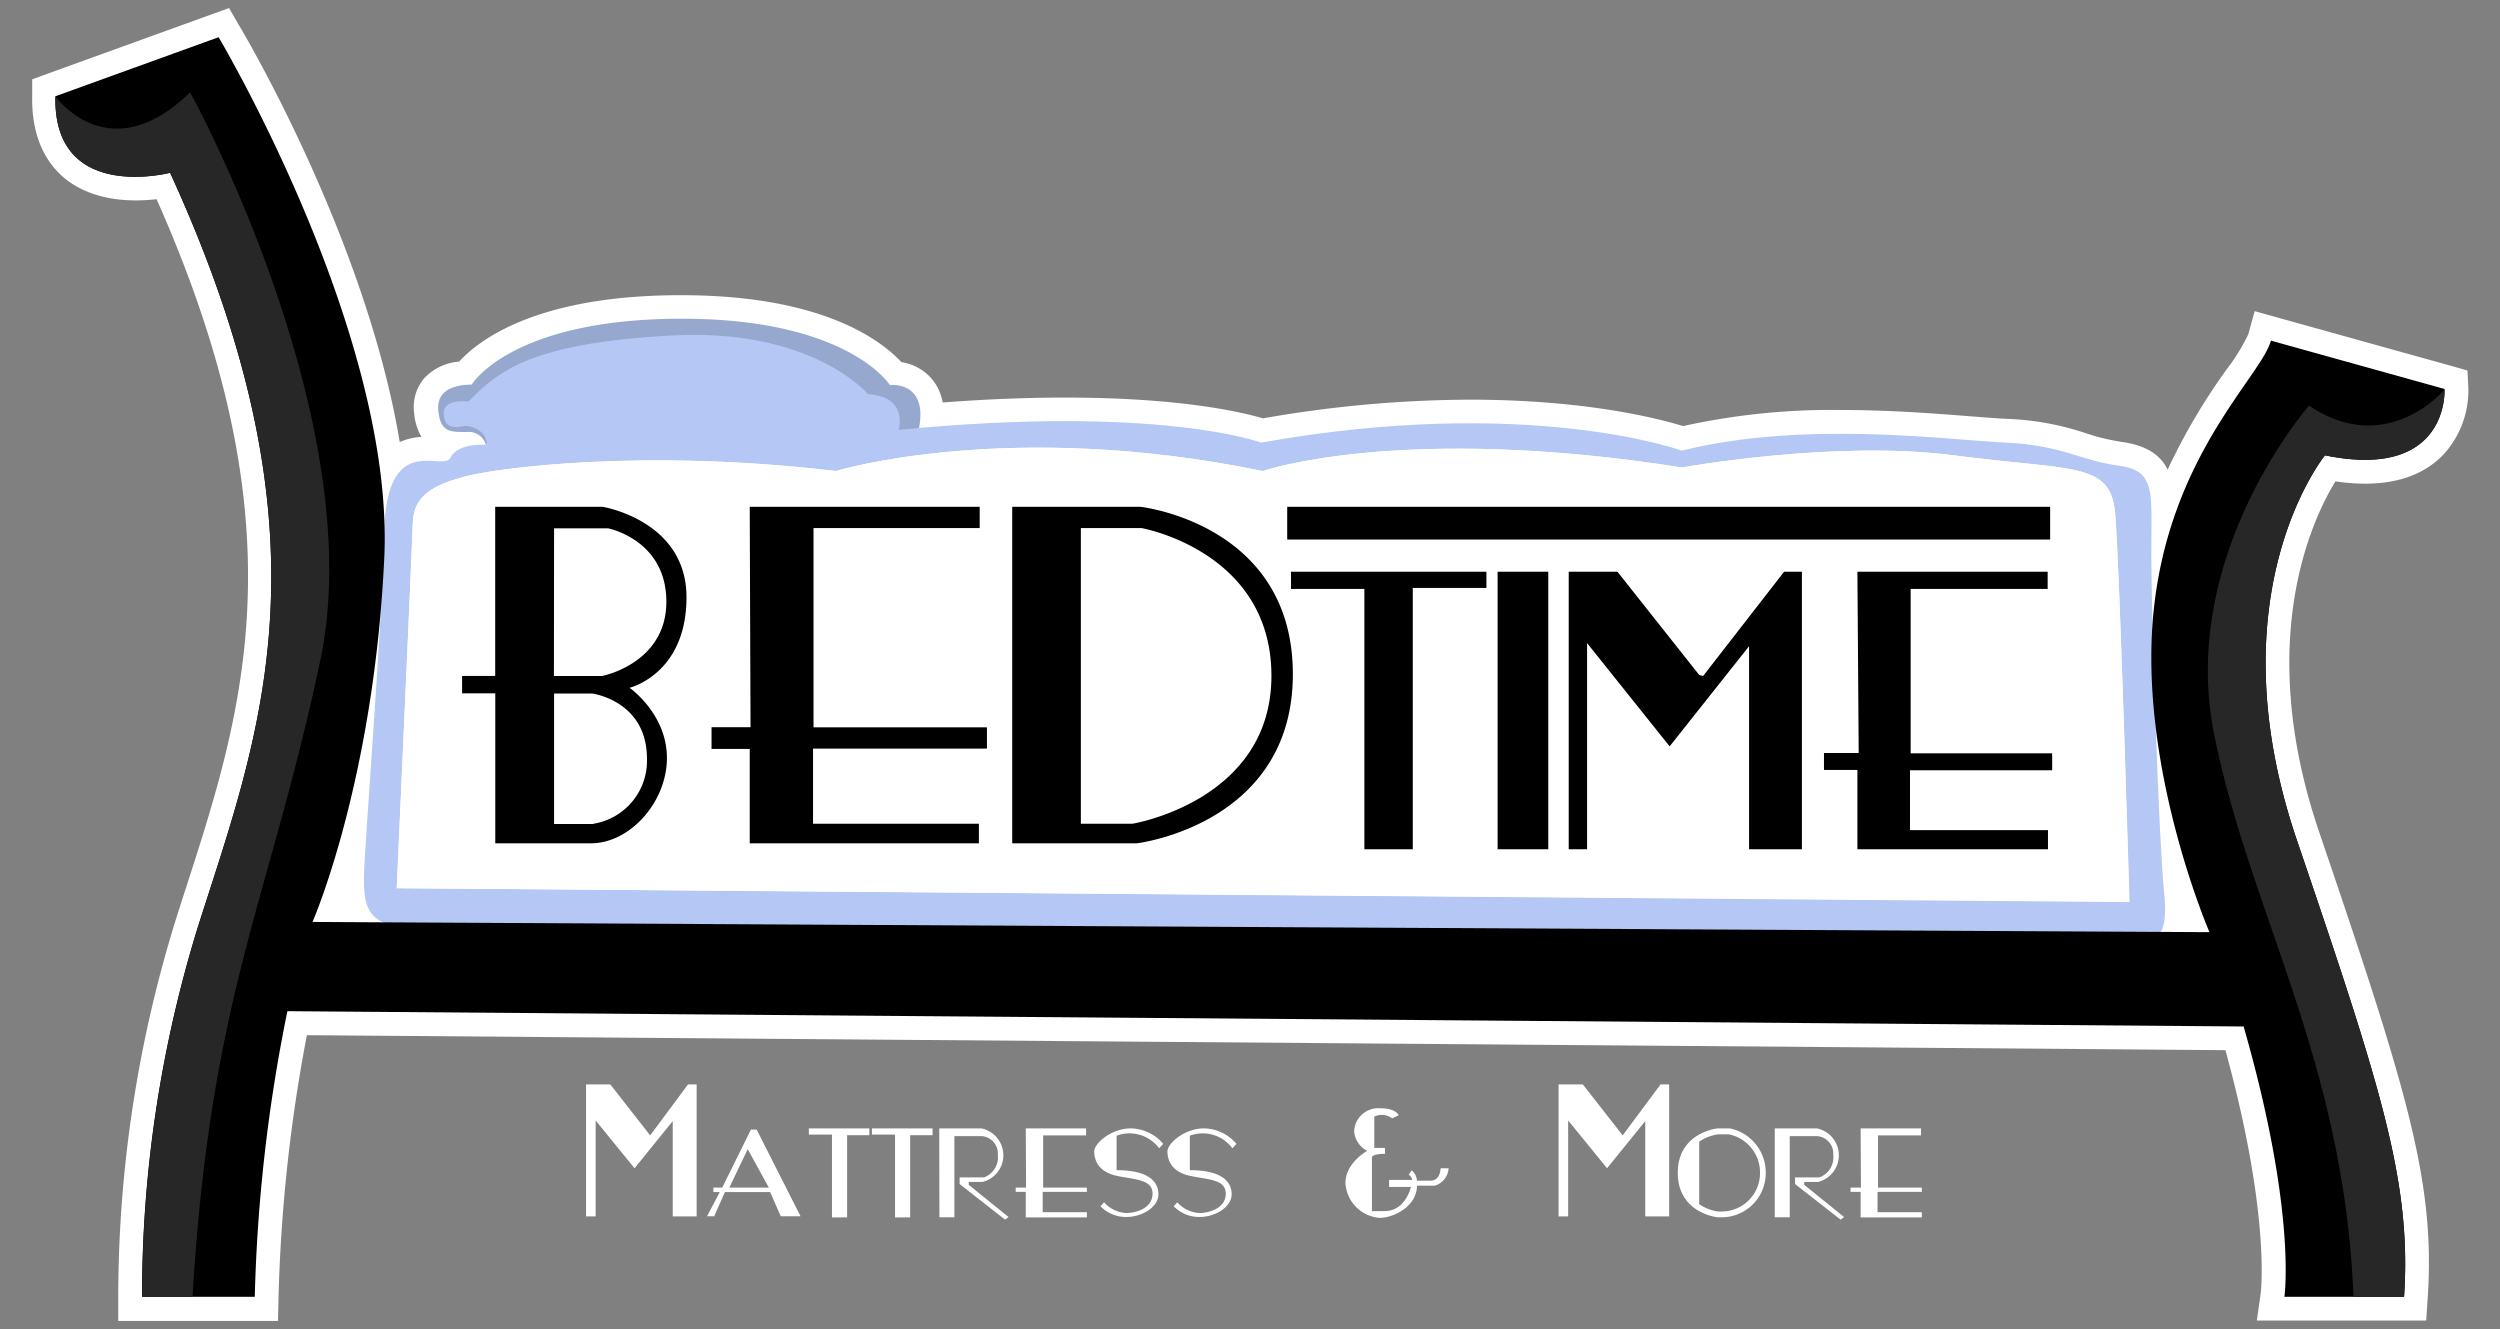
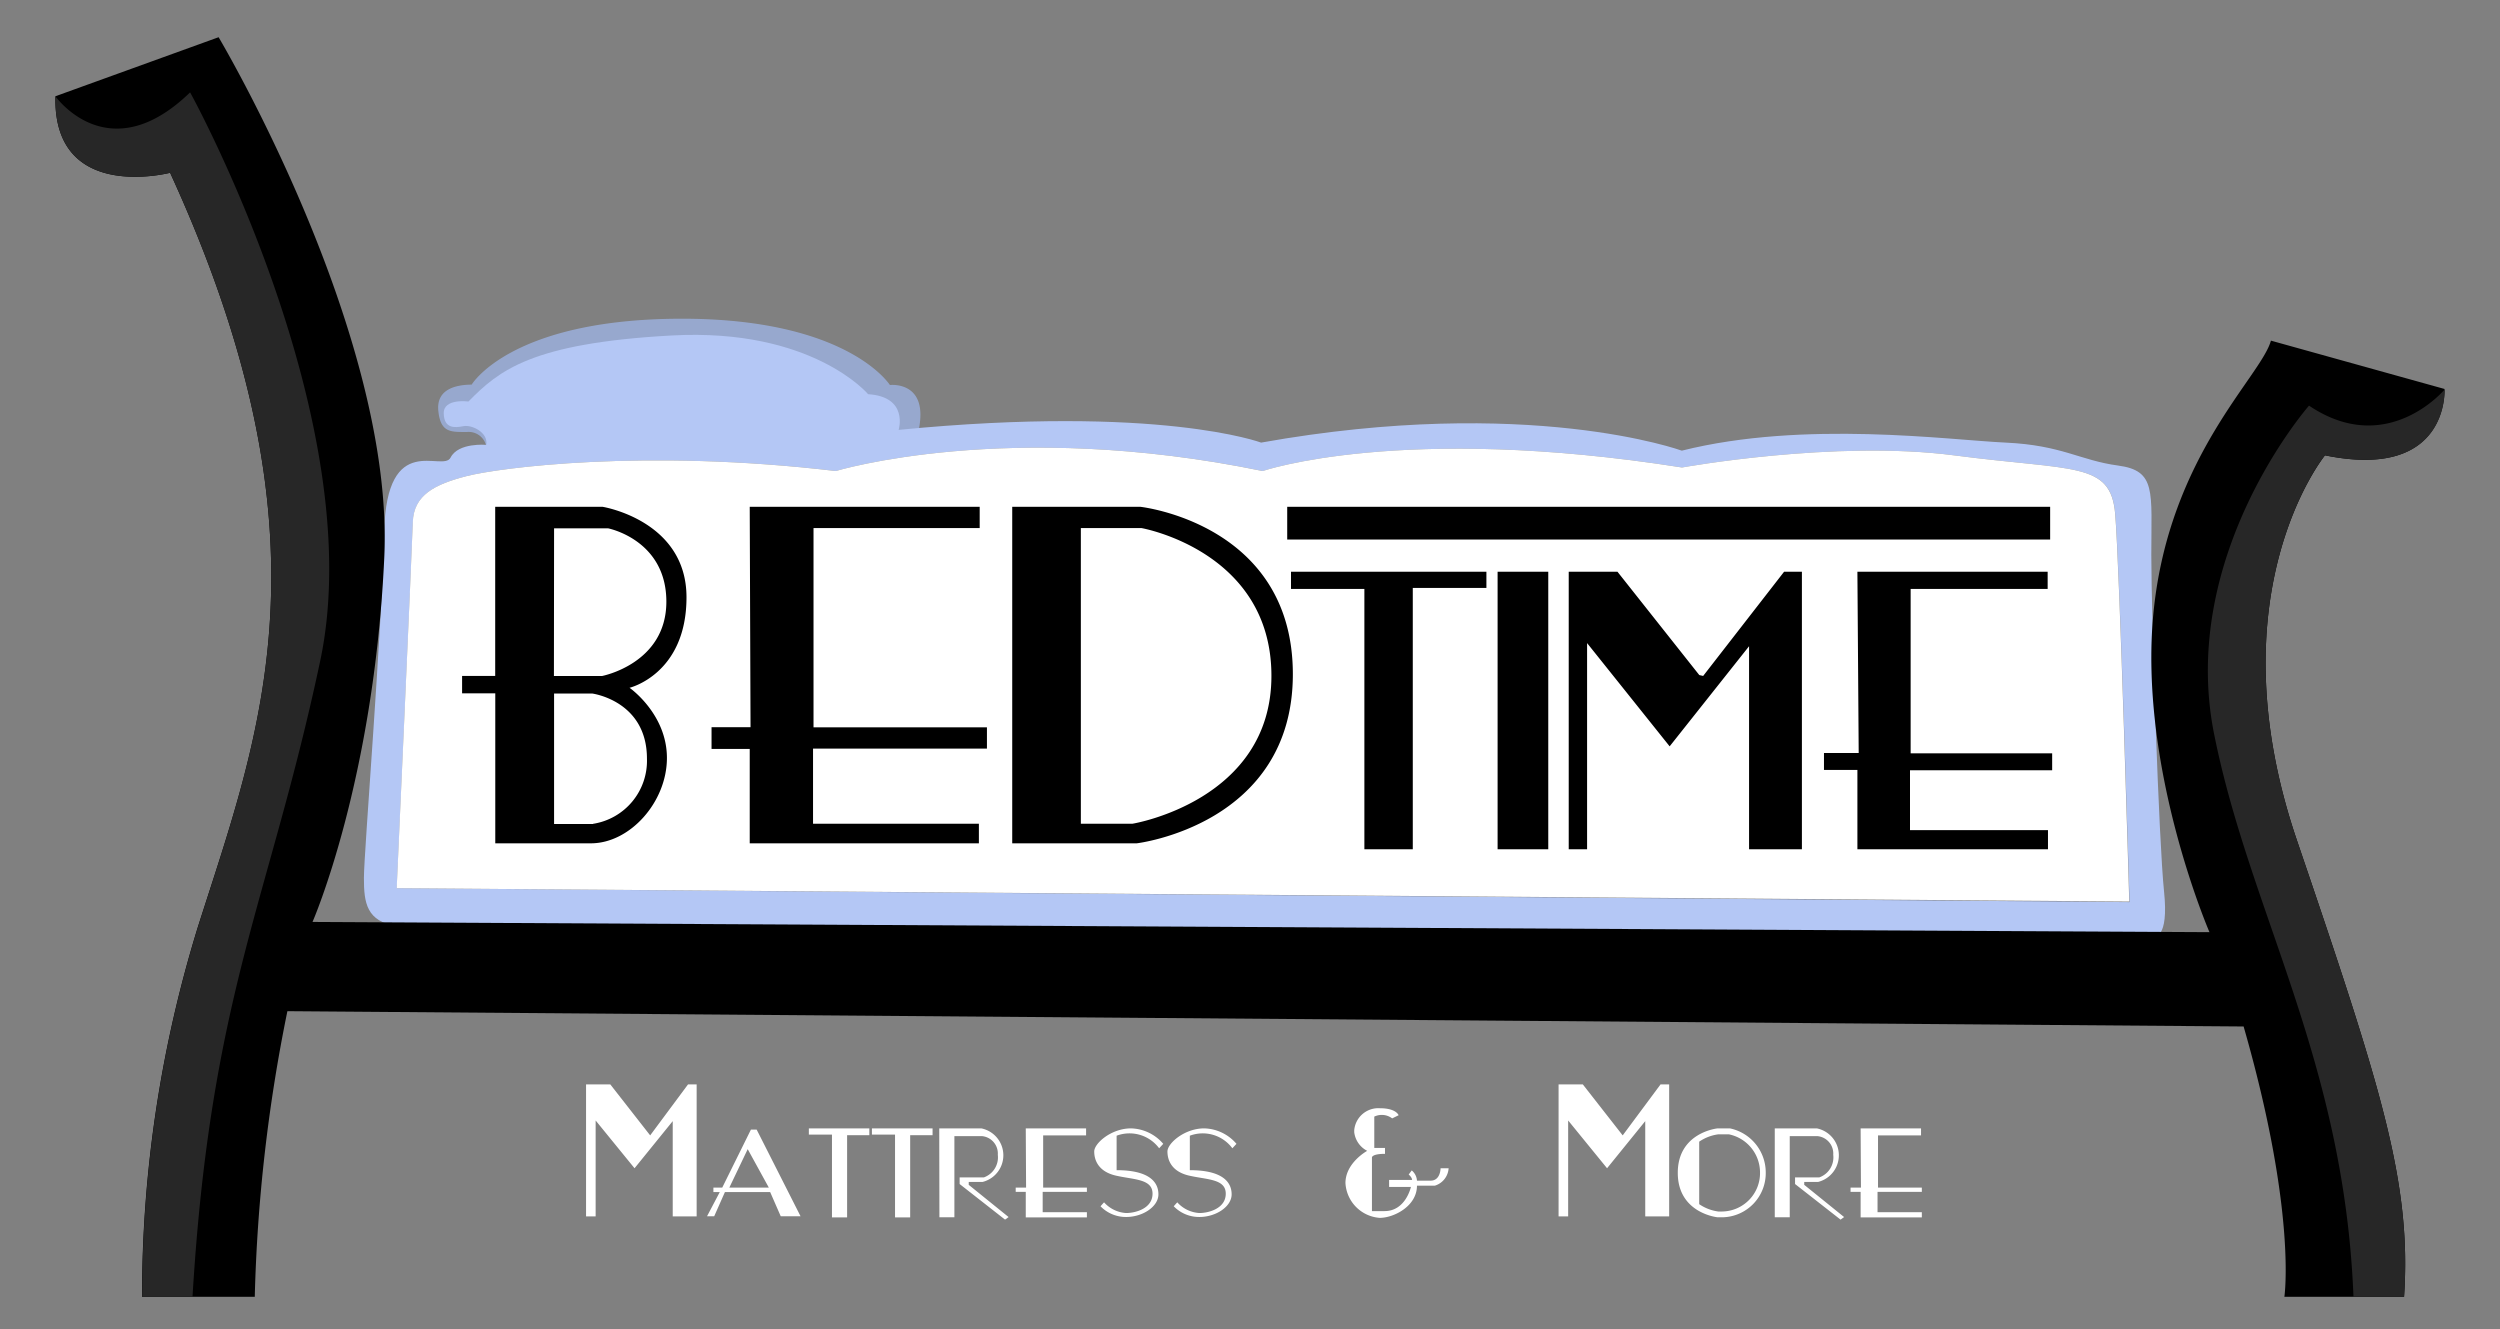
<svg xmlns="http://www.w3.org/2000/svg" id="Layer_1" data-name="Layer 1" viewBox="0 0 310.38 165">
  <rect x="0" y="0" width="310.38" height="165" fill="#808080" stroke="none" />
  <defs>
    <style>.cls-1{fill:#fff}.cls-2{fill:#97a8ce}.cls-3{fill:#b4c7f5}.cls-4{fill:#272727}</style>
  </defs>
  <title>LOGO-04</title>
-   <path class="cls-1" d="M293.62 60.05c4.19 0 7.48-1.23 9.77-3.65a11.79 11.79 0 0 0 3.06-8.26l-.11-2.14-2-.57-21.55-6-2.87-.8-.79 2.87a24.54 24.54 0 0 1-2.68 4.35 76.71 76.71 0 0 0-7.33 12.45c-.89-1.79-2.58-3-5.72-3.44a26.12 26.12 0 0 1-4.48-1.09 34.82 34.82 0 0 0-9.75-1.77c-1.19-.05-2.77-.18-4.6-.32-4.17-.33-9.89-.78-16.07-.78a85.47 85.47 0 0 0-19.55 2c-2.78-.86-11.88-3.28-26.42-3.28a150.53 150.53 0 0 0-25.73 2.32c-2.4-.71-10-2.58-24.53-2.58-4.76 0-9.87.2-15.23.61a6.25 6.25 0 0 0-1.33-2.9 6.19 6.19 0 0 0-3.8-2.11c-2.49-2.69-9.8-8.31-27.28-8.31h-.38C66.63 36.7 59.47 42.2 57 44.89a6.67 6.67 0 0 0-4.27 2 5.52 5.52 0 0 0-1.31 4.4 7 7 0 0 0 .9 2.95 7.68 7.68 0 0 0-2.69.64c-4.16-25-19.24-50.59-20-51.81L28.44 1l-2.3.83L5.88 9.16 4 9.85v2c-.1 4 1 7.25 3.21 9.53s5.57 3.5 9.64 3.5a22.5 22.5 0 0 0 2.59-.15c.91 2.06 1.78 4.09 2.57 6.08 5.77 14.42 8.65 27.46 8.78 39.87.16 15.22-3.84 27.62-7.72 39.61q-.63 1.94-1.24 3.87A158.19 158.19 0 0 0 14.68 161v3h19.83l.07-2.89a199.4 199.4 0 0 1 3.52-32.59l238.19 1.86c5.64 20.52 4.39 30.09 4.38 30.19l-.48 3.38h21.03l.18-2.77c1-14.54-2.7-26.21-13.45-57.82-8.18-24-.73-39.15 2-43.6a25.57 25.57 0 0 0 3.67.29z" />
  <g id="Layer_2" data-name="Layer 2">
    <g id="Layer_1-2" data-name="Layer 1-2">
      <path class="cls-2" d="M60.34 55.27A2.23 2.23 0 0 0 58 53.63c-2 0-3.3.13-3.58-2.61s2.22-3.25 4.14-3.27c0 0 4.78-8.08 25.74-8.18s26.18 8.23 26.18 8.23 5.24-.61 3.4 6.32L99.1 55.53z" />
      <path class="cls-3" d="M268.67 110.67c-.63-6-1.58-33.88-1.58-41.79s.63-10.44-4.12-11.08S256 55.27 249 54.95s-25-2.81-40.2 1c0 0-19-6.93-52.23-1 0 0-12.66-4.74-45-1.58 0 0 1.27-4.11-3.79-4.43 0 0-6.93-8.24-24.37-7.29S61.94 46 58.16 49.85c0 0-3.12-.43-3.07 1.48s1.38 1.79 2.44 1.58 3.11.79 2.84 2.32c0 0-3.47-.32-4.43 1.58S48 53.33 47.7 66s-2.52 39.88-2.52 43 .32 5.38 4.11 6 218.11 1.27 218.11 1.27 1.9.41 1.27-5.6zm-219.41-.4s1.9-42.06 2-45.43 2.69-4.7 6.68-5.73 22.09-3.45 45.83-.63c0 0 21.36-6.53 53 0 0 0 17.21-5.94 52.07-.44 0 0 18.95-3.45 33.83-1.5s19.38.75 19.94 7.25 1.78 48.21 1.78 48.21z" />
      <path class="cls-1" d="M264.35 111.93l-215.1-1.66s1.9-42.06 2-45.43 2.69-4.7 6.68-5.73 22.09-3.45 45.83-.63c0 0 21.36-6.53 53 0 0 0 17.21-5.94 52.07-.44 0 0 18.95-3.45 33.83-1.5s19.38.75 19.94 7.25 1.75 48.14 1.75 48.14z" />
      <path d="M78.16 85.39s7.07-1.69 7.07-11.24-10.42-11.23-10.42-11.23H61.48v21h-4.11v2.16h4.12v18.62h11.87c4.85 0 9.44-5.12 9.44-10.6s-4.64-8.71-4.64-8.71zm-9.37-19.8h6.69s7.25 1.4 7.25 9.11-8 9.23-8 9.23h-5.96zm4.84 36.71h-4.84V86.1h4.72s6.81.88 6.81 8.09a7.92 7.92 0 0 1-6.69 8.09zM93.08 62.92h28.55v2.64H101V90.3h21.53v2.64h-21.59v9.33h20.59v2.43H93.08V92.98h-4.74v-2.7h4.84l-.1-27.36zM141.57 62.92h-15.9v41.78h15.46s19.38-2.29 19.38-21-18.94-20.78-18.94-20.78zm-1 39.35h-6.38V65.56h7.52s16.14 2.84 16.14 18.35-17.21 18.35-17.21 18.35zM160.28 70.98v2.14h9.11v32.32h6.01V72.99h9.14v-2.01h-24.26zM185.93 70.98h6.29v34.46h-6.29zM194.76 105.44V70.98h6.05l10.16 12.83.48.11 10.05-12.94h2.21v34.46h-6.56V80.23l-9.86 12.43-10.25-12.82v25.6h-2.28zM230.6 70.98h23.62v2.14h-17.01v20.41h17.57v2.1h-17.65v7.43h17.13v2.38H230.6v-9.85h-4.15v-2.1h4.31l-.16-22.51zM159.81 62.92h94.72v4.06h-94.72z" />
      <path class="cls-1" d="M72.76 151.02v-16.39h3.01l4.95 6.33 4.7-6.33h1.07v16.39h-2.97v-11.83l-4.74 5.85-4.83-5.93v11.91h-1.19zM193.5 151.02v-16.39h3.01l4.95 6.33 4.7-6.33h1.07v16.39h-2.97v-11.83l-4.74 5.85-4.83-5.93v11.91h-1.19zM93.94 140.24h-.71l-3.56 7.2h-1.1v.56h.79l-1.58 3h.89l1.33-3h5.62l1.31 3h2.46zm-3.39 7.2l2.28-4.77 2.62 4.77zM100.42 140.09h7.51v.85h-2.76v10.2h-1.88v-10.28h-2.87v-.77zM108.25 140.09h7.53v.85H113v10.2h-1.88v-10.28h-2.87v-.77zM116.61 140.09h5.22a3.41 3.41 0 0 1 .16 6.65h-1.72v.36l4.95 4-.44.32-5.64-4.42v-.82h3a2.64 2.64 0 0 0 1.74-2.81 2.17 2.17 0 0 0-2-2.32h-3.39v10.08h-1.86zM220.34 140.09h5.22a3.41 3.41 0 0 1 .16 6.65H224v.36l4.95 4-.44.32-5.65-4.42v-.82h3a2.64 2.64 0 0 0 1.74-2.81 2.17 2.17 0 0 0-2-2.32h-3.4v10.08h-1.86zM127.35 140.09h7.49v.87h-5.33v6.48h5.43v.53h-5.49v2.53h5.49v.64h-7.59v-3.17h-1.25v-.53h1.29l-.04-7.35zM231 140.09h7.5v.87h-5.34v6.48h5.44v.53h-5.5v2.53h5.5v.64H231v-3.17h-1.25v-.53h1.29l-.04-7.35zM143.91 142.56l.51-.55a5.44 5.44 0 0 0-4-1.92c-2.46 0-4.57 1.86-4.57 2.87s.46 2.49 2.71 3 4.53.4 4.53 2.24-2.12 2.4-3.27 2.4a4 4 0 0 1-2.75-1.33l-.44.49a4.38 4.38 0 0 0 3.19 1.33c2.06 0 4-1.29 4-2.81s-1.13-3-5.19-3V141a4.58 4.58 0 0 1 5.28 1.56zM153 142.56l.51-.55a5.44 5.44 0 0 0-4-1.92c-2.46 0-4.57 1.86-4.57 2.87s.46 2.49 2.71 3 4.53.4 4.53 2.24-2.12 2.4-3.27 2.4a4 4 0 0 1-2.75-1.33l-.44.49a4.38 4.38 0 0 0 3.19 1.33c2.06 0 4-1.29 4-2.81s-1.13-3-5.19-3V141a4.58 4.58 0 0 1 5.28 1.56zM173.64 138.46s-.28-.87-2.32-.87a3 3 0 0 0-3.19 2.73v.24a3 3 0 0 0 1.61 2.32s-2.7 1.47-2.7 4a4.59 4.59 0 0 0 4.25 4.32c1.76 0 4.63-1.45 4.63-4h2.23a2.42 2.42 0 0 0 1.7-2.16h-1s0 1.54-1.23 1.54h-1.7a1.8 1.8 0 0 0-.65-1.27l-.38.51s.42.34.42.67h-2.85v.87h2.71s-.65 3-3.27 3h-1.57v-6.67s0-.44 1.62-.44v-.73h-1.33v-3.89a2.14 2.14 0 0 1 2.22.22zM214.77 140.09h-1.52s-4.95.48-4.95 5.52 4.95 5.52 4.95 5.52h.59a5.48 5.48 0 0 0 5.38-5.59 5.59 5.59 0 0 0-4.45-5.45zm-.94 10.32h-.51a5.48 5.48 0 0 1-2.36-.91v-7.76a5.48 5.48 0 0 1 2.36-.91h1.33a4.84 4.84 0 0 1 3.86 4.7 4.77 4.77 0 0 1-4.66 4.88z" />
      <path d="M288.65 56.53s-13.93 17.09-3.48 47.8 14.25 42.42 13.3 56.67h-14.86s1.58-10.45-5.06-33.56l-242.87-1.9A201.78 201.78 0 0 0 31.63 161h-14a155.35 155.35 0 0 1 6.93-45.91C32.24 91 42 67 21.12 21.45c0 0-14.55 3.79-14.24-9.5l20.26-7.33S49 41.34 47.71 69.2s-8.91 45.26-8.91 45.26l235.51 1.27s-8.91-20.57-6.93-39.89 13.35-29.12 14.56-33.55l21.55 6s.63 11.41-14.84 8.24z" />
      <path class="cls-4" d="M288.65 56.53s-13.93 17.09-3.48 47.8 14.25 42.42 13.3 56.67h-6.28c-1.16-29.39-12.87-47.65-17.31-69.9s11.79-40.74 11.79-40.74c9.7 6.54 16.83-2 16.83-2s.62 11.34-14.85 8.17zM39.74 82.12C33.42 111.87 26.15 123.49 23.9 161h-6.25a155.35 155.35 0 0 1 6.93-45.91C32.24 91 42 67 21.12 21.45c0 0-14.55 3.79-14.24-9.5 0 0 6.59 9.35 16.72-.48.01-.05 22.5 40.9 16.14 70.65z" />
    </g>
  </g>
</svg>